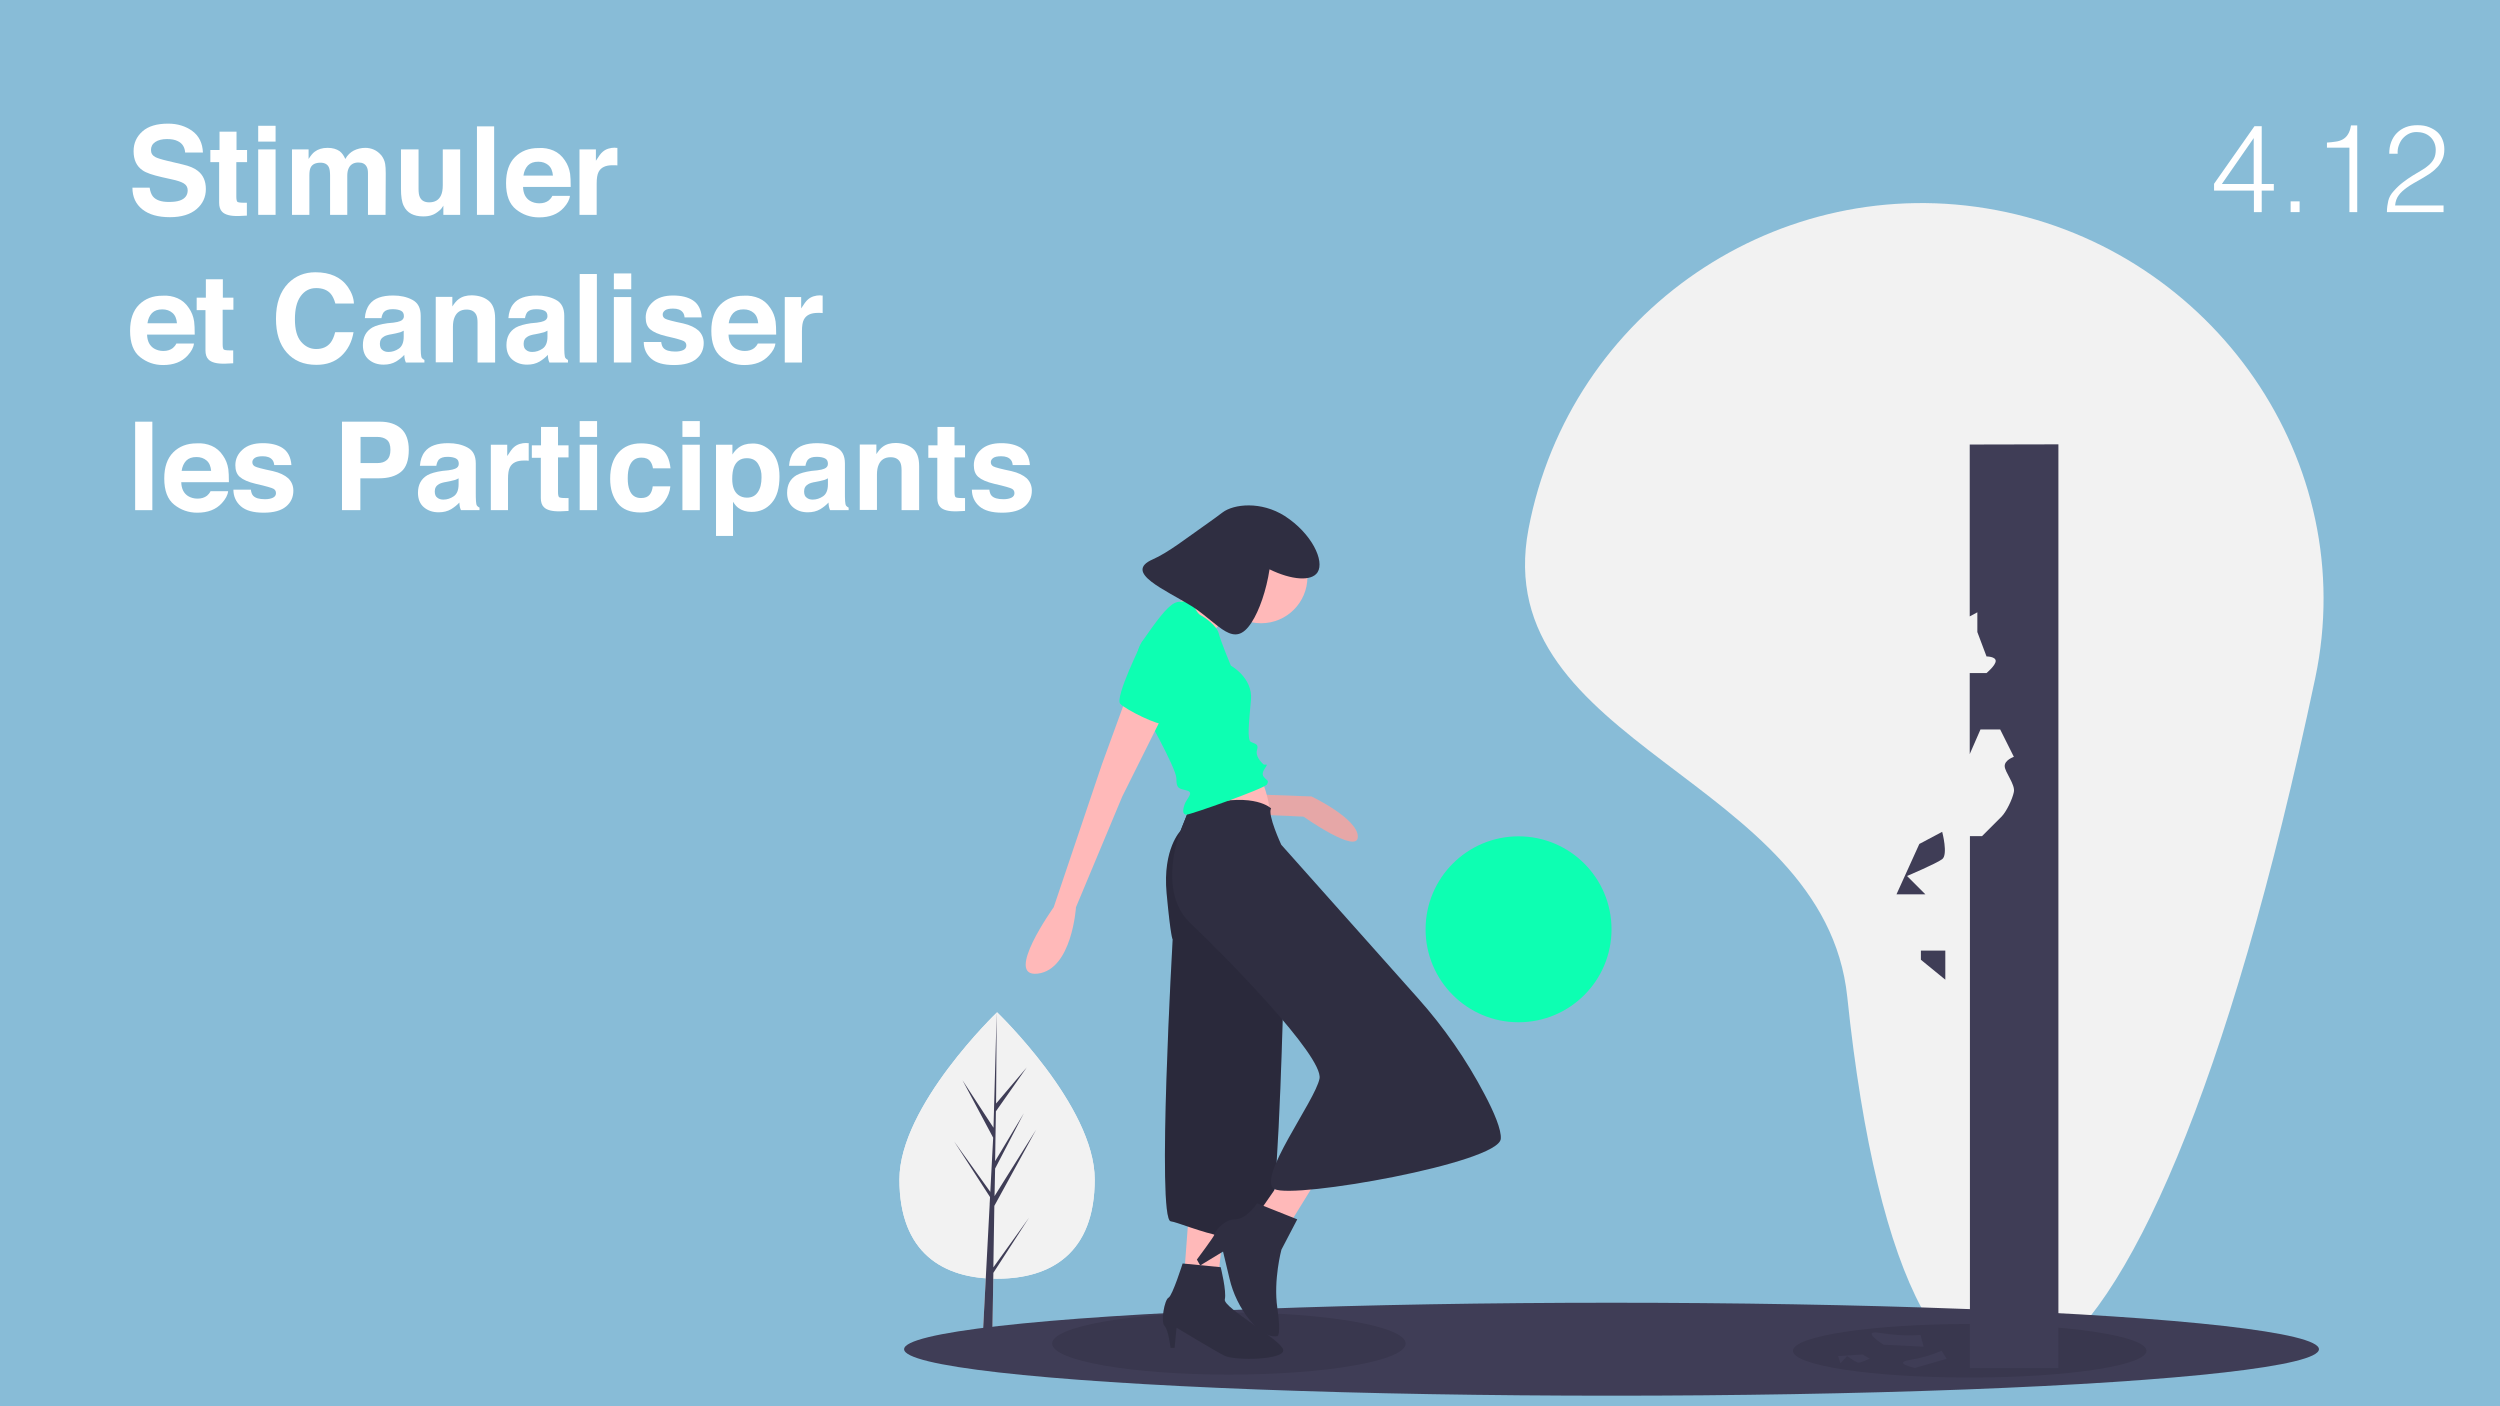
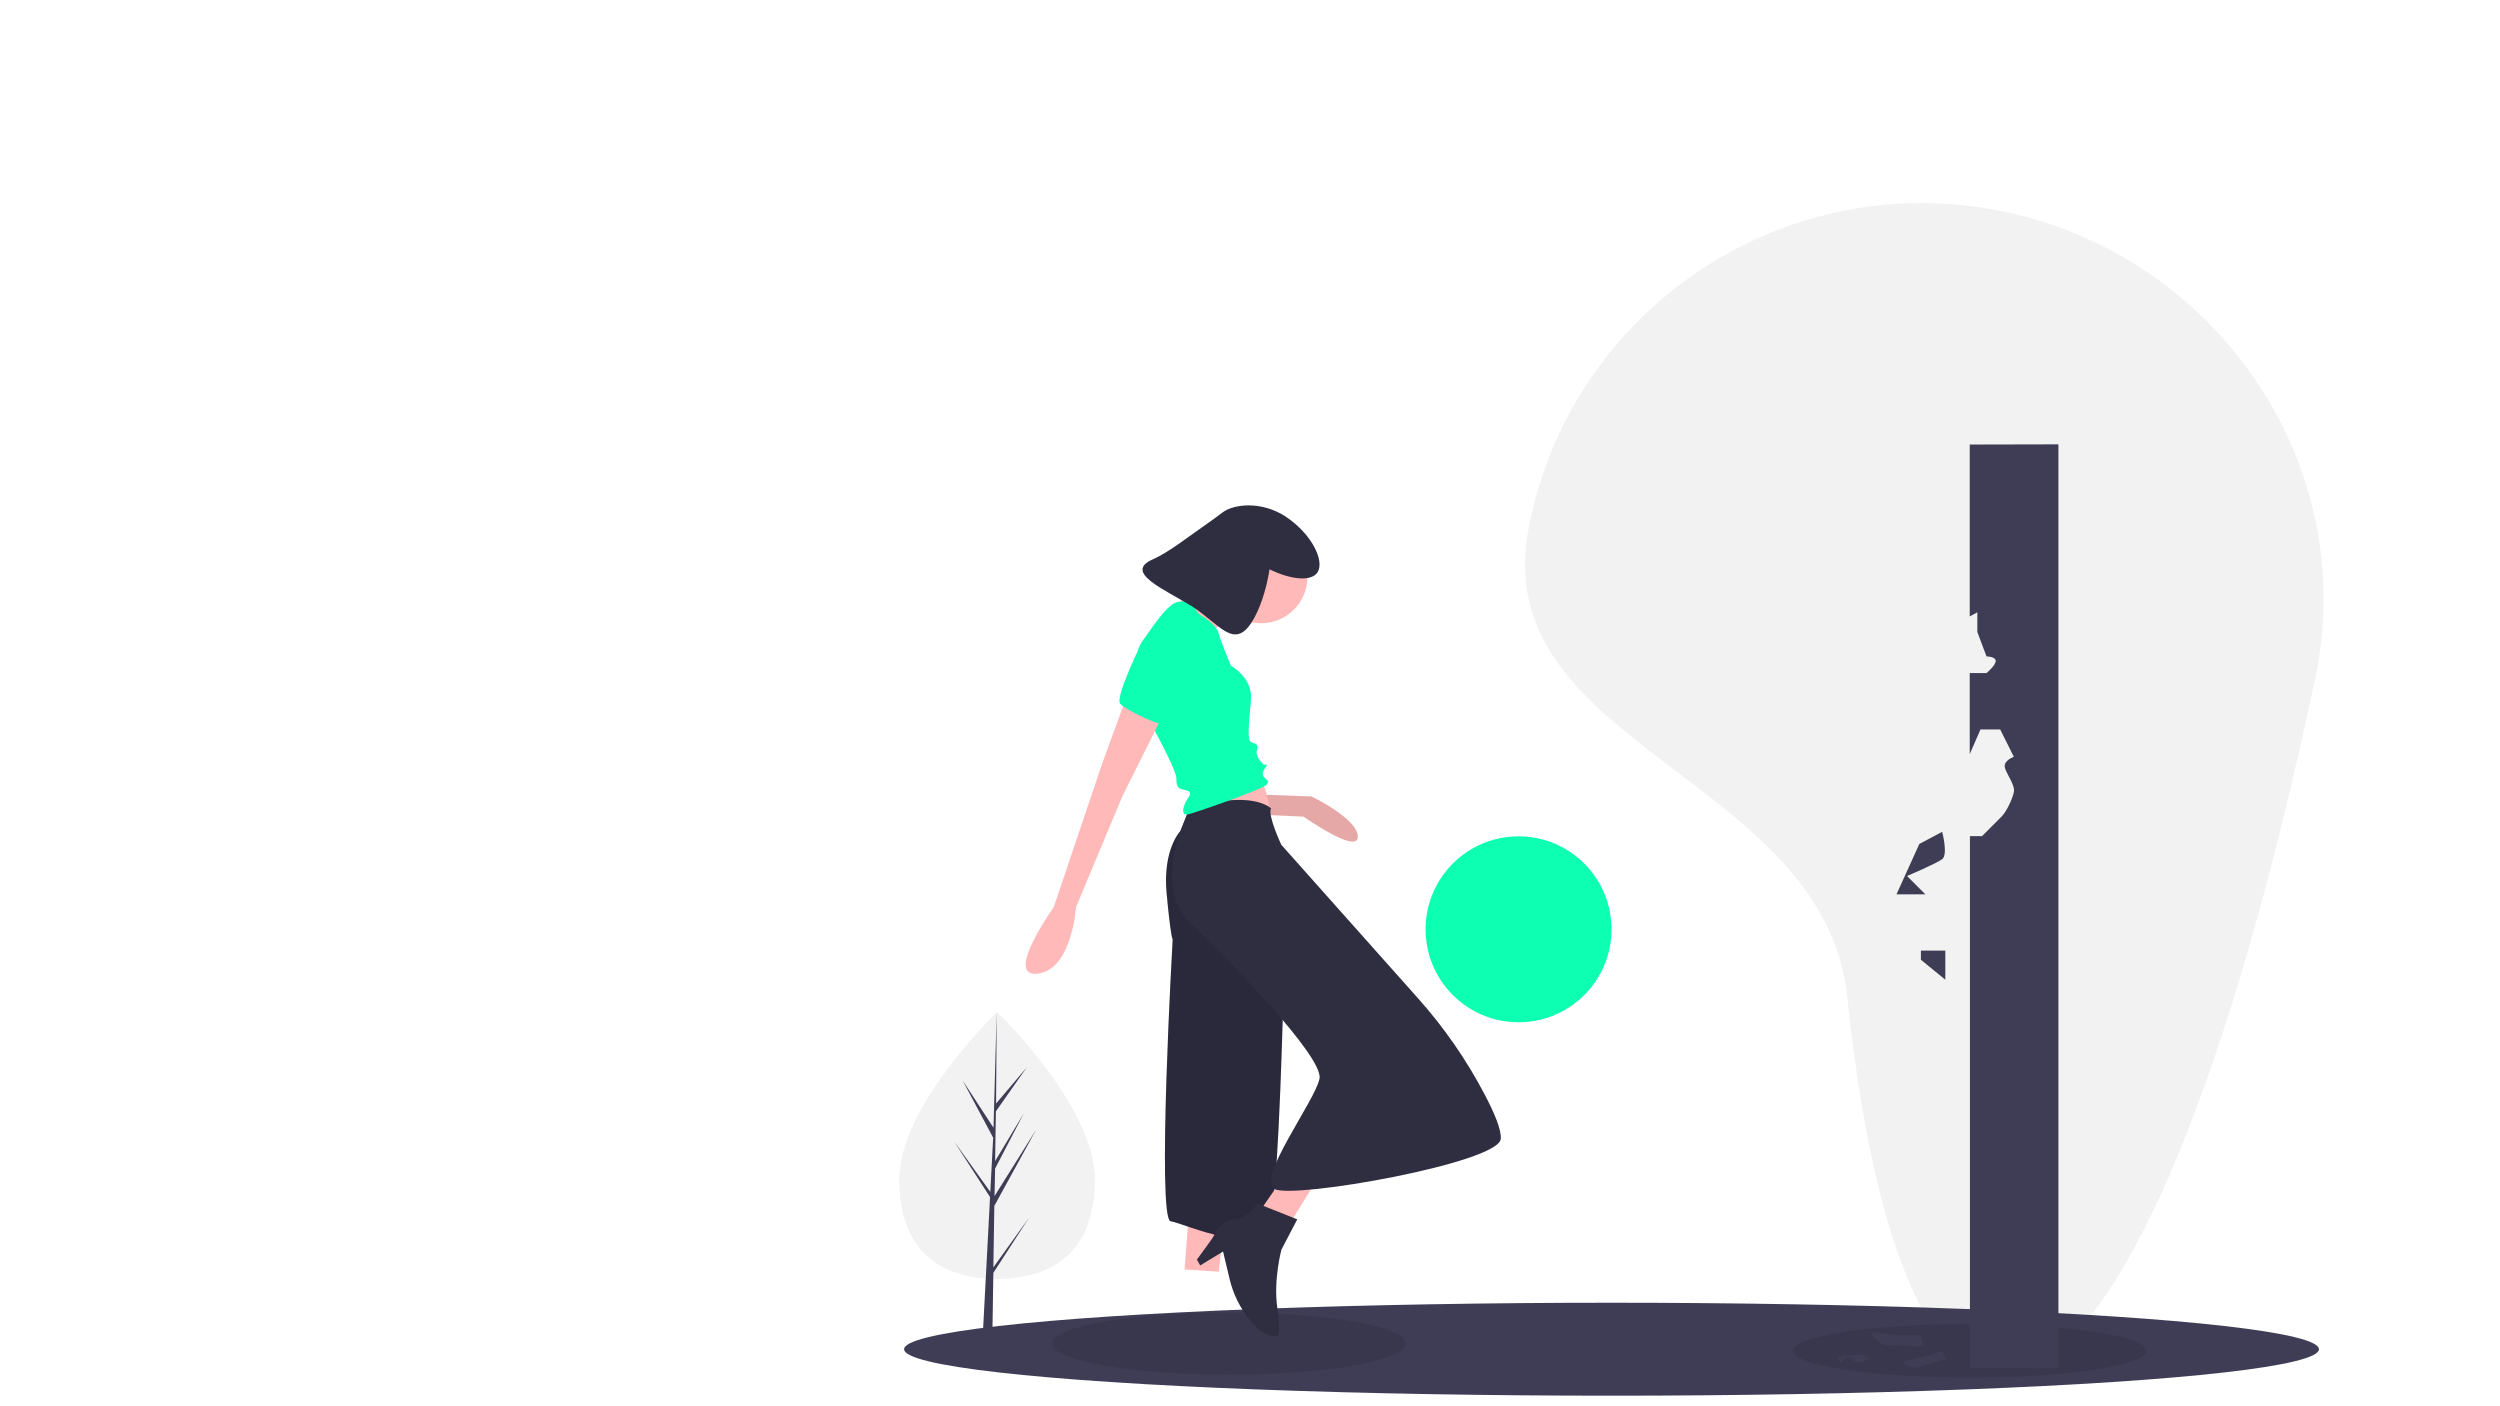
<svg xmlns="http://www.w3.org/2000/svg" version="1.1" id="Calque_1" x="0px" y="0px" viewBox="0 0 1280 720" style="enable-background:new 0 0 1280 720;" xml:space="preserve">
  <style type="text/css">
	.st0{fill:#88BCD7;}
	.st1{fill:#FFFFFF;}
	.st2{fill:#F2F2F2;}
	.st3{fill:#3F3D56;}
	.st4{opacity:0.1;enable-background:new    ;}
	.st5{fill:#FFB9B9;}
	.st6{fill:#2F2E41;}
	.st7{fill:#0DFFB2;}
</style>
-   <rect class="st0" width="1280" height="720" />
  <g>
    <path class="st1" d="M76.6,96c0.3,2.1,0.9,3.6,1.7,4.6c1.6,1.9,4.3,2.8,8.1,2.8c2.3,0,4.1-0.2,5.6-0.7c2.7-0.9,4.1-2.7,4.1-5.3   c0-1.5-0.7-2.7-2-3.5c-1.3-0.8-3.4-1.5-6.3-2.1l-4.9-1.1c-4.8-1.1-8.1-2.2-9.9-3.5c-3.1-2.1-4.6-5.4-4.6-9.8   c0-4.1,1.5-7.4,4.5-10.1s7.4-4,13.2-4c4.8,0,9,1.3,12.4,3.8c3.4,2.5,5.2,6.2,5.4,11h-9.1c-0.2-2.7-1.4-4.7-3.7-5.8   c-1.5-0.8-3.4-1.1-5.6-1.1c-2.5,0-4.5,0.5-6,1.5c-1.5,1-2.2,2.4-2.2,4.1c0,1.6,0.7,2.8,2.2,3.6c0.9,0.5,3,1.2,6,1.9l8,1.9   c3.5,0.8,6.1,1.9,7.8,3.3c2.7,2.1,4.1,5.2,4.1,9.3c0,4.1-1.6,7.6-4.8,10.3c-3.2,2.7-7.7,4.1-13.6,4.1c-6,0-10.7-1.3-14.1-4   s-5.1-6.4-5.1-11.1H76.6z" />
    <path class="st1" d="M107.7,83v-6.2h4.7v-9.4h8.7v9.4h5.4V83H121v17.7c0,1.4,0.2,2.2,0.5,2.6c0.3,0.3,1.4,0.5,3.2,0.5   c0.3,0,0.5,0,0.8,0s0.6,0,0.9,0v6.6l-4.2,0.2c-4.1,0.1-7-0.6-8.5-2.2c-1-1-1.5-2.6-1.5-4.6V83H107.7z" />
    <path class="st1" d="M141.1,72.5h-8.9v-8.1h8.9V72.5z M132.2,76.5h8.9V110h-8.9V76.5z" />
    <path class="st1" d="M191.4,76.6c1.4,0.6,2.7,1.6,3.9,3c0.9,1.2,1.6,2.6,1.9,4.3c0.2,1.1,0.3,2.8,0.3,5l-0.1,21.1h-9V88.6   c0-1.3-0.2-2.3-0.6-3.1c-0.8-1.6-2.2-2.3-4.3-2.3c-2.4,0-4.1,1-5,3c-0.5,1.1-0.7,2.3-0.7,3.8v20H169V90c0-2-0.2-3.4-0.6-4.3   c-0.7-1.6-2.2-2.4-4.3-2.4c-2.5,0-4.2,0.8-5,2.4c-0.5,0.9-0.7,2.3-0.7,4.1V110h-8.9V76.5h8.5v4.9c1.1-1.7,2.1-3,3.1-3.7   c1.7-1.3,3.9-2,6.6-2c2.6,0,4.6,0.6,6.2,1.7c1.3,1,2.2,2.4,2.9,4c1.1-2,2.6-3.4,4.3-4.3c1.8-0.9,3.8-1.4,6-1.4   C188.5,75.7,190,76,191.4,76.6z" />
    <path class="st1" d="M214.3,76.5v20.2c0,1.9,0.2,3.3,0.7,4.3c0.8,1.7,2.4,2.6,4.7,2.6c3,0,5-1.2,6.1-3.6c0.6-1.3,0.9-3,0.9-5.2   V76.5h8.9V110H227v-4.7c-0.1,0.1-0.3,0.4-0.6,0.9c-0.3,0.5-0.7,1-1.2,1.4c-1.4,1.2-2.7,2.1-4,2.5c-1.3,0.5-2.8,0.7-4.5,0.7   c-4.9,0-8.3-1.8-10-5.4c-1-2-1.4-4.9-1.4-8.7V76.5H214.3z" />
    <path class="st1" d="M253,110h-8.8V64.7h8.8V110z" />
    <path class="st1" d="M283.4,77.1c2.3,1,4.3,2.7,5.8,5c1.4,2,2.3,4.3,2.7,6.9c0.2,1.5,0.3,3.8,0.3,6.7h-24.4   c0.1,3.4,1.3,5.7,3.5,7.1c1.3,0.8,3,1.3,4.8,1.3c2,0,3.6-0.5,4.9-1.5c0.7-0.6,1.3-1.3,1.8-2.3h9c-0.2,2-1.3,4-3.2,6.1   c-3,3.3-7.2,4.9-12.6,4.9c-4.5,0-8.4-1.4-11.8-4.1s-5.1-7.2-5.1-13.4c0-5.8,1.5-10.3,4.6-13.4c3.1-3.1,7.1-4.6,12-4.6   C278.5,75.6,281.1,76.1,283.4,77.1z M270.3,84.7c-1.2,1.3-2,3-2.3,5.2h15.1c-0.2-2.3-0.9-4.1-2.3-5.3c-1.4-1.2-3.1-1.8-5.2-1.8   C273.3,82.8,271.6,83.4,270.3,84.7z" />
-     <path class="st1" d="M315.3,75.7c0.1,0,0.4,0,0.8,0v9c-0.6-0.1-1-0.1-1.5-0.1s-0.8,0-1,0c-3.5,0-5.9,1.1-7.1,3.4   c-0.7,1.3-1,3.3-1,6v16h-8.8V76.5h8.4v5.8c1.4-2.2,2.5-3.8,3.5-4.6c1.6-1.4,3.8-2.1,6.4-2.1C315,75.7,315.1,75.7,315.3,75.7z" />
    <path class="st1" d="M90.9,152.7c2.3,1,4.3,2.7,5.8,5c1.4,2,2.3,4.3,2.7,6.9c0.2,1.5,0.3,3.8,0.3,6.7H75.3c0.1,3.4,1.3,5.7,3.5,7.1   c1.3,0.8,3,1.3,4.8,1.3c2,0,3.6-0.5,4.9-1.5c0.7-0.6,1.3-1.3,1.8-2.3h9c-0.2,2-1.3,4-3.2,6.1c-3,3.3-7.2,4.9-12.6,4.9   c-4.5,0-8.4-1.4-11.8-4.1s-5.1-7.2-5.1-13.4c0-5.8,1.5-10.3,4.6-13.4c3.1-3.1,7.1-4.6,12-4.6C86,151.2,88.6,151.7,90.9,152.7z    M77.8,160.3c-1.2,1.3-2,3-2.3,5.2h15.1c-0.2-2.3-0.9-4.1-2.3-5.3c-1.4-1.2-3.1-1.8-5.2-1.8C80.8,158.4,79.1,159,77.8,160.3z" />
    <path class="st1" d="M100.7,158.6v-6.2h4.7V143h8.7v9.4h5.4v6.2H114v17.7c0,1.4,0.2,2.2,0.5,2.6c0.3,0.3,1.4,0.5,3.2,0.5   c0.3,0,0.5,0,0.8,0s0.6,0,0.9,0v6.6l-4.2,0.2c-4.1,0.1-7-0.6-8.5-2.2c-1-1-1.5-2.6-1.5-4.6v-20.6H100.7z" />
    <path class="st1" d="M147.6,145c3.7-3.7,8.3-5.6,13.9-5.6c7.5,0,13.1,2.5,16.6,7.5c1.9,2.8,3,5.6,3.1,8.5h-9.5   c-0.6-2.2-1.4-3.8-2.3-4.9c-1.7-2-4.2-3-7.5-3c-3.4,0-6,1.4-8,4.2s-2.9,6.7-2.9,11.8s1,8.9,3.1,11.4c2.1,2.5,4.7,3.8,7.8,3.8   c3.2,0,5.7-1.1,7.4-3.3c0.9-1.2,1.7-2.9,2.3-5.3h9.4c-0.8,4.9-2.9,9-6.2,12.1s-7.6,4.6-12.8,4.6c-6.5,0-11.5-2.1-15.2-6.3   c-3.7-4.2-5.5-10-5.5-17.3C141.3,155.4,143.4,149.3,147.6,145z" />
    <path class="st1" d="M201.4,165.2c1.6-0.2,2.8-0.5,3.5-0.8c1.3-0.5,1.9-1.4,1.9-2.5c0-1.4-0.5-2.3-1.5-2.8c-1-0.5-2.4-0.8-4.3-0.8   c-2.1,0-3.6,0.5-4.5,1.5c-0.6,0.8-1,1.8-1.2,3.1h-8.5c0.2-2.9,1-5.3,2.5-7.2c2.3-3,6.3-4.4,12-4.4c3.7,0,7,0.7,9.8,2.2   c2.9,1.5,4.3,4.2,4.3,8.2v15.4c0,1.1,0,2.4,0.1,3.9c0.1,1.1,0.2,1.9,0.5,2.3c0.3,0.4,0.7,0.7,1.3,1v1.3h-9.5   c-0.3-0.7-0.5-1.3-0.6-1.9c-0.1-0.6-0.2-1.3-0.2-2c-1.2,1.3-2.6,2.4-4.2,3.4c-1.9,1.1-4,1.6-6.4,1.6c-3.1,0-5.6-0.9-7.6-2.6   c-2-1.7-3-4.2-3-7.4c0-4.1,1.6-7.1,4.8-9c1.8-1,4.3-1.7,7.7-2.2L201.4,165.2z M206.7,169.3c-0.6,0.3-1.1,0.6-1.7,0.8   c-0.6,0.2-1.4,0.4-2.4,0.6l-2,0.4c-1.9,0.3-3.2,0.7-4,1.2c-1.4,0.8-2.1,2-2.1,3.7c0,1.5,0.4,2.6,1.3,3.2c0.8,0.7,1.9,1,3.1,1   c1.9,0,3.7-0.6,5.3-1.7c1.6-1.1,2.5-3.1,2.5-6.1V169.3z" />
    <path class="st1" d="M250.2,154c2.2,1.8,3.3,4.8,3.3,9v22.6h-9v-20.4c0-1.8-0.2-3.1-0.7-4.1c-0.9-1.7-2.5-2.6-4.9-2.6   c-3,0-5,1.3-6.1,3.8c-0.6,1.3-0.9,3-0.9,5.1v18.1h-8.8v-33.5h8.5v4.9c1.1-1.7,2.2-3,3.2-3.7c1.8-1.4,4.1-2,6.8-2   C245.2,151.3,248,152.2,250.2,154z" />
    <path class="st1" d="M274.9,165.2c1.6-0.2,2.8-0.5,3.5-0.8c1.3-0.5,1.9-1.4,1.9-2.5c0-1.4-0.5-2.3-1.5-2.8c-1-0.5-2.4-0.8-4.3-0.8   c-2.1,0-3.6,0.5-4.5,1.5c-0.6,0.8-1,1.8-1.2,3.1h-8.5c0.2-2.9,1-5.3,2.5-7.2c2.3-3,6.3-4.4,12-4.4c3.7,0,7,0.7,9.8,2.2   c2.9,1.5,4.3,4.2,4.3,8.2v15.4c0,1.1,0,2.4,0.1,3.9c0.1,1.1,0.2,1.9,0.5,2.3c0.3,0.4,0.7,0.7,1.3,1v1.3h-9.5   c-0.3-0.7-0.5-1.3-0.6-1.9c-0.1-0.6-0.2-1.3-0.2-2c-1.2,1.3-2.6,2.4-4.2,3.4c-1.9,1.1-4,1.6-6.4,1.6c-3.1,0-5.6-0.9-7.6-2.6   c-2-1.7-3-4.2-3-7.4c0-4.1,1.6-7.1,4.8-9c1.8-1,4.3-1.7,7.7-2.2L274.9,165.2z M280.3,169.3c-0.6,0.3-1.1,0.6-1.7,0.8   c-0.6,0.2-1.4,0.4-2.4,0.6l-2,0.4c-1.9,0.3-3.2,0.7-4,1.2c-1.4,0.8-2.1,2-2.1,3.7c0,1.5,0.4,2.6,1.3,3.2c0.8,0.7,1.9,1,3.1,1   c1.9,0,3.7-0.6,5.3-1.7c1.6-1.1,2.5-3.1,2.5-6.1V169.3z" />
    <path class="st1" d="M305.6,185.6h-8.8v-45.3h8.8V185.6z" />
    <path class="st1" d="M323.2,148.1h-8.9V140h8.9V148.1z M314.3,152.1h8.9v33.5h-8.9V152.1z" />
    <path class="st1" d="M338.5,174.9c0.2,1.6,0.6,2.7,1.2,3.3c1.1,1.2,3.1,1.8,6.1,1.8c1.7,0,3.1-0.3,4.1-0.8s1.5-1.3,1.5-2.3   c0-1-0.4-1.7-1.2-2.2s-3.9-1.4-9.2-2.6c-3.8-0.9-6.5-2.1-8.1-3.5c-1.6-1.4-2.3-3.4-2.3-6c0-3.1,1.2-5.8,3.7-8   c2.4-2.2,5.9-3.3,10.3-3.3c4.2,0,7.6,0.8,10.2,2.5s4.2,4.6,4.5,8.7h-8.8c-0.1-1.1-0.4-2-1-2.7c-1-1.2-2.6-1.8-4.9-1.8   c-1.9,0-3.3,0.3-4.1,0.9s-1.2,1.3-1.2,2.1c0,1,0.4,1.7,1.3,2.2c0.9,0.5,3.9,1.3,9.2,2.4c3.5,0.8,6.1,2.1,7.9,3.7   c1.7,1.7,2.6,3.8,2.6,6.3c0,3.3-1.2,6-3.7,8.1c-2.5,2.1-6.3,3.2-11.5,3.2c-5.3,0-9.2-1.1-11.7-3.3c-2.5-2.2-3.8-5.1-3.8-8.5H338.5z   " />
    <path class="st1" d="M388.6,152.7c2.3,1,4.3,2.7,5.8,5c1.4,2,2.3,4.3,2.7,6.9c0.2,1.5,0.3,3.8,0.3,6.7h-24.4   c0.1,3.4,1.3,5.7,3.5,7.1c1.3,0.8,3,1.3,4.8,1.3c2,0,3.6-0.5,4.9-1.5c0.7-0.6,1.3-1.3,1.8-2.3h9c-0.2,2-1.3,4-3.3,6.1   c-3,3.3-7.2,4.9-12.6,4.9c-4.5,0-8.4-1.4-11.8-4.1s-5.1-7.2-5.1-13.4c0-5.8,1.5-10.3,4.6-13.4c3.1-3.1,7.1-4.6,12-4.6   C383.6,151.2,386.2,151.7,388.6,152.7z M375.4,160.3c-1.2,1.3-2,3-2.3,5.2h15.1c-0.2-2.3-0.9-4.1-2.3-5.3c-1.4-1.2-3.1-1.8-5.2-1.8   C378.4,158.4,376.7,159,375.4,160.3z" />
    <path class="st1" d="M420.4,151.3c0.1,0,0.4,0,0.8,0v9c-0.6-0.1-1-0.1-1.5-0.1c-0.4,0-0.8,0-1,0c-3.5,0-5.9,1.1-7.1,3.4   c-0.7,1.3-1,3.3-1,6v16h-8.8v-33.5h8.4v5.8c1.4-2.2,2.5-3.8,3.5-4.6c1.6-1.4,3.8-2.1,6.4-2.1C420.1,151.3,420.3,151.3,420.4,151.3z   " />
    <path class="st1" d="M78,261.2h-8.8v-45.3H78V261.2z" />
    <path class="st1" d="M108.4,228.3c2.3,1,4.3,2.7,5.8,5c1.4,2,2.3,4.3,2.7,6.9c0.2,1.5,0.3,3.8,0.3,6.7H92.8   c0.1,3.4,1.3,5.7,3.5,7.1c1.3,0.8,3,1.3,4.8,1.3c2,0,3.6-0.5,4.9-1.5c0.7-0.6,1.3-1.3,1.8-2.3h9c-0.2,2-1.3,4-3.2,6.1   c-3,3.3-7.2,4.9-12.6,4.9c-4.5,0-8.4-1.4-11.8-4.1s-5.1-7.2-5.1-13.4c0-5.8,1.5-10.3,4.6-13.4c3.1-3.1,7.1-4.6,12-4.6   C103.5,226.8,106.1,227.3,108.4,228.3z M95.3,235.9c-1.2,1.3-2,3-2.3,5.2h15.1c-0.2-2.3-0.9-4.1-2.3-5.3c-1.4-1.2-3.1-1.8-5.2-1.8   C98.3,234,96.6,234.6,95.3,235.9z" />
    <path class="st1" d="M128.4,250.5c0.2,1.6,0.6,2.7,1.2,3.3c1.1,1.2,3.1,1.8,6.1,1.8c1.7,0,3.1-0.3,4.1-0.8s1.5-1.3,1.5-2.3   c0-1-0.4-1.7-1.2-2.2c-0.8-0.5-3.9-1.4-9.2-2.6c-3.8-0.9-6.5-2.1-8.1-3.5c-1.6-1.4-2.3-3.4-2.3-6c0-3.1,1.2-5.8,3.7-8   c2.4-2.2,5.9-3.3,10.3-3.3c4.2,0,7.6,0.8,10.2,2.5s4.2,4.6,4.5,8.7h-8.8c-0.1-1.1-0.4-2-1-2.7c-1-1.2-2.6-1.8-4.9-1.8   c-1.9,0-3.3,0.3-4.1,0.9c-0.8,0.6-1.2,1.3-1.2,2.1c0,1,0.4,1.7,1.3,2.2c0.9,0.5,3.9,1.3,9.2,2.4c3.5,0.8,6.1,2.1,7.9,3.7   c1.7,1.7,2.6,3.8,2.6,6.3c0,3.3-1.2,6-3.7,8.1c-2.5,2.1-6.3,3.2-11.5,3.2c-5.3,0-9.2-1.1-11.7-3.3c-2.5-2.2-3.8-5.1-3.8-8.5H128.4z   " />
    <path class="st1" d="M205.3,241.6c-2.7,2.2-6.4,3.3-11.4,3.3h-9.4v16.3h-9.4v-45.3h19.5c4.5,0,8.1,1.2,10.7,3.5s4,6,4,10.9   C209.3,235.6,208,239.4,205.3,241.6z M198.1,225.2c-1.2-1-2.9-1.5-5-1.5h-8.5v13.4h8.5c2.2,0,3.8-0.5,5-1.6   c1.2-1.1,1.8-2.8,1.8-5.2C199.9,227.9,199.3,226.2,198.1,225.2z" />
    <path class="st1" d="M229.5,240.8c1.6-0.2,2.8-0.5,3.5-0.8c1.3-0.5,1.9-1.4,1.9-2.5c0-1.4-0.5-2.3-1.5-2.8c-1-0.5-2.4-0.8-4.3-0.8   c-2.1,0-3.6,0.5-4.5,1.5c-0.6,0.8-1,1.8-1.2,3.1H215c0.2-2.9,1-5.3,2.5-7.2c2.3-3,6.3-4.4,12-4.4c3.7,0,7,0.7,9.8,2.2   c2.9,1.5,4.3,4.2,4.3,8.2v15.4c0,1.1,0,2.4,0.1,3.9c0.1,1.1,0.2,1.9,0.5,2.3c0.3,0.4,0.7,0.7,1.3,1v1.3h-9.5   c-0.3-0.7-0.5-1.3-0.6-1.9c-0.1-0.6-0.2-1.3-0.2-2c-1.2,1.3-2.6,2.4-4.2,3.4c-1.9,1.1-4,1.6-6.4,1.6c-3.1,0-5.6-0.9-7.6-2.6   c-2-1.7-3-4.2-3-7.4c0-4.1,1.6-7.1,4.8-9c1.8-1,4.3-1.7,7.7-2.2L229.5,240.8z M234.8,244.9c-0.6,0.3-1.1,0.6-1.7,0.8   c-0.6,0.2-1.4,0.4-2.4,0.6l-2,0.4c-1.9,0.3-3.2,0.7-4,1.2c-1.4,0.8-2.1,2-2.1,3.7c0,1.5,0.4,2.6,1.3,3.2c0.8,0.7,1.9,1,3.1,1   c1.9,0,3.7-0.6,5.3-1.7c1.6-1.1,2.5-3.1,2.5-6.1V244.9z" />
    <path class="st1" d="M269.9,226.9c0.1,0,0.4,0,0.8,0v9c-0.6-0.1-1-0.1-1.5-0.1s-0.8,0-1,0c-3.5,0-5.9,1.1-7.1,3.4   c-0.7,1.3-1,3.3-1,6v16h-8.8v-33.5h8.4v5.8c1.4-2.2,2.5-3.8,3.5-4.6c1.6-1.4,3.8-2.1,6.4-2.1C269.6,226.9,269.7,226.9,269.9,226.9z   " />
    <path class="st1" d="M272.3,234.2V228h4.7v-9.4h8.7v9.4h5.4v6.2h-5.4v17.7c0,1.4,0.2,2.2,0.5,2.6c0.3,0.3,1.4,0.5,3.2,0.5   c0.3,0,0.5,0,0.8,0s0.6,0,0.9,0v6.6l-4.2,0.2c-4.1,0.1-7-0.6-8.5-2.2c-1-1-1.5-2.6-1.5-4.6v-20.6H272.3z" />
    <path class="st1" d="M305.7,223.7h-8.9v-8.1h8.9V223.7z M296.8,227.7h8.9v33.5h-8.9V227.7z" />
    <path class="st1" d="M334.3,239.7c-0.2-1.3-0.6-2.4-1.3-3.4c-1-1.4-2.5-2-4.6-2c-3,0-5,1.5-6.1,4.4c-0.6,1.6-0.9,3.6-0.9,6.2   c0,2.5,0.3,4.4,0.9,5.9c1,2.8,3,4.2,5.9,4.2c2.1,0,3.5-0.6,4.4-1.7s1.4-2.5,1.6-4.3h9c-0.2,2.7-1.2,5.2-2.9,7.6   c-2.8,3.8-6.8,5.8-12.2,5.8c-5.4,0-9.4-1.6-11.9-4.8s-3.8-7.3-3.8-12.4c0-5.8,1.4-10.2,4.2-13.4c2.8-3.2,6.7-4.8,11.6-4.8   c4.2,0,7.7,0.9,10.3,2.8c2.7,1.9,4.3,5.2,4.8,10H334.3z" />
    <path class="st1" d="M358.3,223.7h-8.9v-8.1h8.9V223.7z M349.4,227.7h8.9v33.5h-8.9V227.7z" />
    <path class="st1" d="M395,231.3c2.7,2.9,4.1,7.1,4.1,12.7c0,5.9-1.3,10.4-4,13.5s-6.1,4.6-10.3,4.6c-2.7,0-4.9-0.7-6.7-2   c-1-0.7-1.9-1.8-2.8-3.2v17.5h-8.7v-46.7h8.4v5c0.9-1.5,2-2.6,3-3.4c2-1.5,4.3-2.2,7-2.2C388.9,226.9,392.2,228.4,395,231.3z    M388.2,237.6c-1.2-2-3.1-3-5.8-3c-3.2,0-5.4,1.5-6.6,4.5c-0.6,1.6-0.9,3.6-0.9,6.1c0,3.9,1,6.6,3.1,8.2c1.2,0.9,2.7,1.4,4.4,1.4   c2.5,0,4.3-0.9,5.6-2.8s1.9-4.4,1.9-7.5C390,241.8,389.4,239.6,388.2,237.6z" />
    <path class="st1" d="M418.5,240.8c1.6-0.2,2.8-0.5,3.5-0.8c1.3-0.5,1.9-1.4,1.9-2.5c0-1.4-0.5-2.3-1.5-2.8c-1-0.5-2.4-0.8-4.3-0.8   c-2.1,0-3.6,0.5-4.5,1.5c-0.6,0.8-1,1.8-1.2,3.1H404c0.2-2.9,1-5.3,2.5-7.2c2.3-3,6.3-4.4,12-4.4c3.7,0,7,0.7,9.8,2.2   c2.9,1.5,4.3,4.2,4.3,8.2v15.4c0,1.1,0,2.4,0.1,3.9c0.1,1.1,0.2,1.9,0.5,2.3s0.7,0.7,1.3,1v1.3H425c-0.3-0.7-0.5-1.3-0.6-1.9   s-0.2-1.3-0.2-2c-1.2,1.3-2.6,2.4-4.2,3.4c-1.9,1.1-4,1.6-6.4,1.6c-3.1,0-5.6-0.9-7.6-2.6c-2-1.7-3-4.2-3-7.4c0-4.1,1.6-7.1,4.8-9   c1.8-1,4.3-1.7,7.7-2.2L418.5,240.8z M423.9,244.9c-0.6,0.3-1.1,0.6-1.7,0.8c-0.6,0.2-1.4,0.4-2.4,0.6l-2,0.4   c-1.9,0.3-3.2,0.7-4,1.2c-1.4,0.8-2.1,2-2.1,3.7c0,1.5,0.4,2.6,1.3,3.2c0.8,0.7,1.9,1,3.1,1c1.9,0,3.7-0.6,5.3-1.7   c1.6-1.1,2.5-3.1,2.5-6.1V244.9z" />
    <path class="st1" d="M467.3,229.6c2.2,1.8,3.3,4.8,3.3,9v22.6h-9v-20.4c0-1.8-0.2-3.1-0.7-4.1c-0.9-1.7-2.5-2.6-4.9-2.6   c-3,0-5,1.3-6.1,3.8c-0.6,1.3-0.9,3-0.9,5.1v18.1h-8.8v-33.5h8.5v4.9c1.1-1.7,2.2-3,3.2-3.7c1.8-1.4,4.1-2,6.8-2   C462.3,226.9,465.1,227.8,467.3,229.6z" />
    <path class="st1" d="M475.3,234.2V228h4.7v-9.4h8.7v9.4h5.4v6.2h-5.4v17.7c0,1.4,0.2,2.2,0.5,2.6c0.3,0.3,1.4,0.5,3.2,0.5   c0.3,0,0.5,0,0.8,0s0.6,0,0.9,0v6.6l-4.2,0.2c-4.1,0.1-7-0.6-8.5-2.2c-1-1-1.5-2.6-1.5-4.6v-20.6H475.3z" />
    <path class="st1" d="M506.5,250.5c0.2,1.6,0.6,2.7,1.2,3.3c1.1,1.2,3.1,1.8,6.1,1.8c1.7,0,3.1-0.3,4.1-0.8c1-0.5,1.5-1.3,1.5-2.3   c0-1-0.4-1.7-1.2-2.2c-0.8-0.5-3.9-1.4-9.2-2.6c-3.8-0.9-6.5-2.1-8.1-3.5c-1.6-1.4-2.3-3.4-2.3-6c0-3.1,1.2-5.8,3.7-8   c2.4-2.2,5.9-3.3,10.3-3.3c4.2,0,7.6,0.8,10.2,2.5s4.2,4.6,4.5,8.7h-8.8c-0.1-1.1-0.4-2-1-2.7c-1-1.2-2.6-1.8-4.9-1.8   c-1.9,0-3.3,0.3-4.1,0.9s-1.2,1.3-1.2,2.1c0,1,0.4,1.7,1.3,2.2c0.9,0.5,3.9,1.3,9.2,2.4c3.5,0.8,6.1,2.1,7.9,3.7   c1.7,1.7,2.6,3.8,2.6,6.3c0,3.3-1.2,6-3.7,8.1c-2.5,2.1-6.3,3.2-11.5,3.2c-5.3,0-9.2-1.1-11.7-3.3c-2.5-2.2-3.8-5.1-3.8-8.5H506.5z   " />
  </g>
  <g>
    <path class="st1" d="M1153.9,97.6h-20.3v-3.5l20.7-29.5h3.7v29.6h6.2v3.4h-6.2v11h-4V97.6z M1137.6,94.2h16.3V70.7L1137.6,94.2z" />
    <path class="st1" d="M1172.8,108.6v-5.5h4.6v5.5H1172.8z" />
    <path class="st1" d="M1202.9,75.6h-11.5V73c1.7-0.1,3.2-0.3,4.6-0.5c1.4-0.2,2.6-0.6,3.6-1.2c1-0.6,1.9-1.4,2.6-2.6   c0.7-1.1,1.2-2.6,1.5-4.5h3.2v44.4h-4V75.6z" />
    <path class="st1" d="M1223.3,78.7c0-2.2,0.3-4.2,1-6s1.6-3.3,2.9-4.6c1.3-1.3,2.8-2.3,4.6-3c1.8-0.7,3.8-1,6-1c2.2,0,4.2,0.3,5.9,1   c1.7,0.7,3.1,1.5,4.3,2.6c1.2,1.1,2,2.4,2.6,3.9c0.6,1.5,0.9,3.1,0.9,4.8c0,2-0.3,3.7-1,5.2c-0.7,1.5-1.5,2.9-2.6,4   c-1.1,1.2-2.3,2.2-3.7,3.2c-1.4,0.9-2.8,1.8-4.2,2.6c-1.4,0.8-2.8,1.6-4.2,2.4c-1.4,0.8-2.6,1.6-3.7,2.4c-0.7,0.5-1.4,1.1-2.1,1.7   c-0.7,0.6-1.3,1.3-1.8,2c-0.5,0.7-1,1.5-1.3,2.4c-0.3,0.9-0.5,1.8-0.6,2.9h24.8v3.4h-29c0-2.1,0.3-4.1,0.7-5.8   c0.4-1.7,1.3-3.4,2.8-5c1.6-1.8,3.2-3.3,4.8-4.5c1.7-1.3,3.3-2.4,4.9-3.4c1.6-1,3.1-1.9,4.5-2.7c1.4-0.8,2.7-1.7,3.8-2.7   c1.1-1,2-2.1,2.6-3.3c0.6-1.2,0.9-2.7,0.9-4.5c0-1.4-0.3-2.7-0.8-3.8c-0.5-1.1-1.2-2.1-2.1-2.9c-0.9-0.8-1.9-1.4-3.1-1.8   c-1.2-0.4-2.5-0.6-3.8-0.6c-1.5,0-2.8,0.3-4,0.9c-1.2,0.6-2.2,1.4-3.1,2.4c-0.9,1-1.5,2.2-2,3.5c-0.5,1.3-0.7,2.8-0.6,4.3H1223.3z" />
  </g>
  <path class="st2" d="M945.8,510.4c31.1,297.8,150.6,257.7,239.6-163.2c23.4-110.7-52-218.5-163.2-239.6s-218.5,52-239.6,163.2  S934,397.8,945.8,510.4z" />
  <path class="st2" d="M560.5,603.9c0,37.7-22.4,50.8-50,50.8c-27.6,0-50-13.2-50-50.8c0-37.7,50-85.6,50-85.6  S560.5,566.2,560.5,603.9z" />
  <polygon class="st2" points="508.6,648.9 509.1,617.4 530.5,578.4 509.2,612.4 509.5,598.3 524.2,570 509.5,594.5 509.5,594.5   509.9,569 525.7,546.5 510,565 510.3,518.2 508.6,580.1 508.8,577.6 492.8,553.1 508.5,582.5 507,611 507,610.2 488.5,584.4   506.9,612.9 506.7,616.4 506.7,616.5 506.7,616.8 502.9,689 508,689 508.6,651.7 526.9,623.4 " />
  <path class="st2" d="M560.5,603.9c0,37.7-22.4,50.8-50,50.8c-27.6,0-50-13.2-50-50.8c0-37.7,50-85.6,50-85.6  S560.5,566.2,560.5,603.9z" />
  <polygon class="st3" points="508.6,648.9 509.1,617.4 530.5,578.4 509.2,612.4 509.5,598.3 524.2,570 509.5,594.5 509.5,594.5   509.9,569 525.7,546.5 510,565 510.3,518.2 508.6,580.1 508.8,577.6 492.8,553.1 508.5,582.5 507,611 507,610.2 488.5,584.4   506.9,612.9 506.7,616.4 506.7,616.5 506.7,616.8 502.9,689 508,689 508.6,651.7 526.9,623.4 " />
  <ellipse class="st3" cx="825.1" cy="690.8" rx="362.2" ry="23.8" />
  <ellipse class="st4" cx="629.2" cy="687.9" rx="90.5" ry="15.9" />
  <ellipse class="st4" cx="1008.5" cy="691.6" rx="90.5" ry="13.7" />
  <path class="st5" d="M644.7,406.8l26.8,1c0,0,23.7,11.3,23.7,20.6s-27.8-10.3-27.8-10.3l-22.7-1V406.8z" />
  <path class="st4" d="M644.7,406.8l26.8,1c0,0,23.7,11.3,23.7,20.6s-27.8-10.3-27.8-10.3l-22.7-1V406.8z" />
  <path class="st5" d="M645.7,398.5c0,0,5.2,12.4,4.1,18.6c-1,6.2-40.2,4.1-40.2,4.1l6.2-18.6L645.7,398.5z" />
  <polygon class="st5" points="608.6,622.2 606.5,650 624,651.1 627.1,624.3 " />
  <path class="st6" d="M608.6,415l-4.1,10.3c0,0-9.3,9.3-7.2,32c2.1,22.7,3.1,23.7,3.1,23.7s-8.2,143.3-1,144.3  c7.2,1,47.4,20.6,51.5-2.1c4.1-22.7,6.2-114.4,6.2-114.4l-47.4-85.6L608.6,415z" />
  <path class="st4" d="M608.6,415l-4.1,10.3c0,0-9.3,9.3-7.2,32c2.1,22.7,3.1,23.7,3.1,23.7s-8.2,143.3-1,144.3  c7.2,1,47.4,20.6,51.5-2.1c4.1-22.7,6.2-114.4,6.2-114.4l-47.4-85.6L608.6,415z" />
  <polygon class="st5" points="655,605.7 645.7,619.1 661.1,625.3 674.5,603.6 " />
  <circle class="st5" cx="645.7" cy="295.4" r="23.7" />
  <path class="st5" d="M627.1,287.2c0,0-20.6,21.6-26.8,22.7s21.6,18.6,21.6,18.6v-6.2c0,0,9.3-9.3,14.4-10.3  C641.6,310.9,627.1,287.2,627.1,287.2z" />
  <path class="st6" d="M610.6,409.9l-6.2,15.5c0,0-12.4,30.9,5.2,47.4c17.5,16.5,68,68,66,79.4c-2.1,11.3-32.6,51.4-23,56.6  c9.6,5.2,114.7-13.3,115.8-25.7c0.4-4.6-3.4-13.6-8.4-23c-9.3-17.7-20.7-34.1-34-49L656,432.5c0,0-7.2-15.5-5.2-18.6  c0,0-8.2-8.2-33-2.1L610.6,409.9z" />
-   <path class="st6" d="M605.5,646.9c0,0-5.2,16.5-7.2,17.5c-2.1,1-4.1,12.4-2.1,14.4c2.1,2.1,3.1,11.3,3.1,11.3h2.1l1-10.3  c0,0,21.4,12.9,24.7,14.4c5.7,2.6,30.9,2.1,29.9-3.1c-1-5.2-30.9-21.6-29.9-25.8c1-4.1-2.1-16.5-2.1-16.5L605.5,646.9z" />
  <path class="st6" d="M664.2,624.3l-20.6-8.2c0,0-5.2,8.2-11.3,8.2c-6.2,0-11,7.5-10.6,7.9c0.3,0.4-8.9,12.7-8.9,12.7l1.7,3l11.7-7.1  l3.3,13.8c1.8,7.8,5.4,15.1,10.4,21.3c4,4.9,9.1,9.1,14.1,8.2c0,0,2.1,0,0-14.4c-2.1-14.4,2.1-29.9,2.1-29.9L664.2,624.3z" />
  <path class="st7" d="M610.6,308.8c0,0,2.1,5.2,4.1,6.2s8.2,5.2,9.3,9.3c1,4.1,6.2,16.5,6.2,16.5s11.3,6.2,10.3,17.5  c-1,11.3-2.1,20.6,0,21.6s4.1,1,3.1,4.1c-1,3.1,2.1,6.2,3.1,7.2c1,1,3.1-1,1,2.1c-2.1,3.1-1,4.1,0,5.2s2.1,1,1,3.1  c-1,2.1-39.2,15.5-41.2,15.5s-2.1-2.1-1-5.2c1-3.1,5.2-6.2,1-7.2c-4.1-1-5.2-1-5.2-6.2s-17.5-36.1-17.5-36.1s-7.2-23.7,0-34  c7.2-10.3,12.4-17.5,16.5-19.6C605.5,306.8,610.6,308.8,610.6,308.8z" />
  <path class="st5" d="M576.6,357.3l-12.4,34l-24.7,73.2c0,0-25.8,36.1-8.2,34s19.6-34,19.6-34l23.7-56.7l21.6-43.3L576.6,357.3z" />
  <path class="st7" d="M589,327.4l-4.1,1c0,0-14.4,28.9-11.3,32c3.1,3.1,19.6,11.3,22.7,10.3c3.1-1,7.2-30.9,7.2-30.9L589,327.4z" />
  <path class="st6" d="M590.2,286.4c8-3.5,17.7-11.2,26.9-17.6c3-2.1,5.9-4.2,8.8-6.4c5.8-4.4,19.8-5.9,31.9,1.8  c13.8,8.9,20.5,23,16.8,28.8c-3.1,4.8-13.3,4-24.6-1.5c-1.6,10.6-5.2,21.1-9.2,27.2c-9,14-16.5,0.8-30.4-8.2  C596.4,301.8,575,293.1,590.2,286.4z" />
  <circle class="st7" cx="777.5" cy="475.8" r="47.6" />
  <path class="st3" d="M1008.5,227.6v88l3.9-2.1v10.1l4.7,12.5c0,0,4.7,0,4.7,2.3s-4.7,6.2-4.7,6.2h-8.6v41.5l5.5-12.6h10.1l7,14  c0,0-4.7,1.6-4.7,4.7c0,3.1,5.5,9.4,4.7,13.3s-3.9,10.1-6.2,12.5l-10.1,10.1h-6.2v272.4h45.3v-473L1008.5,227.6z" />
  <path class="st3" d="M982.7,432.1l11.7-6.2c0,0,3.1,11.7,0,14s-18,8.6-18,8.6l9.4,9.4H971L982.7,432.1z" />
  <path class="st3" d="M953.6,693.5l3.7,2.1c0,0-5,2.5-6.3,2c-1.3-0.5-5.3-3.3-5.3-3.3l-3.4,3.7l-1.2-3.7L953.6,693.5z" />
  <path class="st3" d="M964.4,688.5c0,0-12.6-7.9-1.6-6c6.8,1.1,13.6,1.5,20.5,1l1.6,6L964.4,688.5z" />
  <path class="st3" d="M980.4,700.4c0,0-11.7-2.6-2.6-4.1c5.6-0.9,11.1-2.5,16.3-4.7l2.6,4.1L980.4,700.4z" />
  <polygon class="st3" points="983.5,491.4 983.5,486.7 996,486.7 996,501.6 " />
</svg>